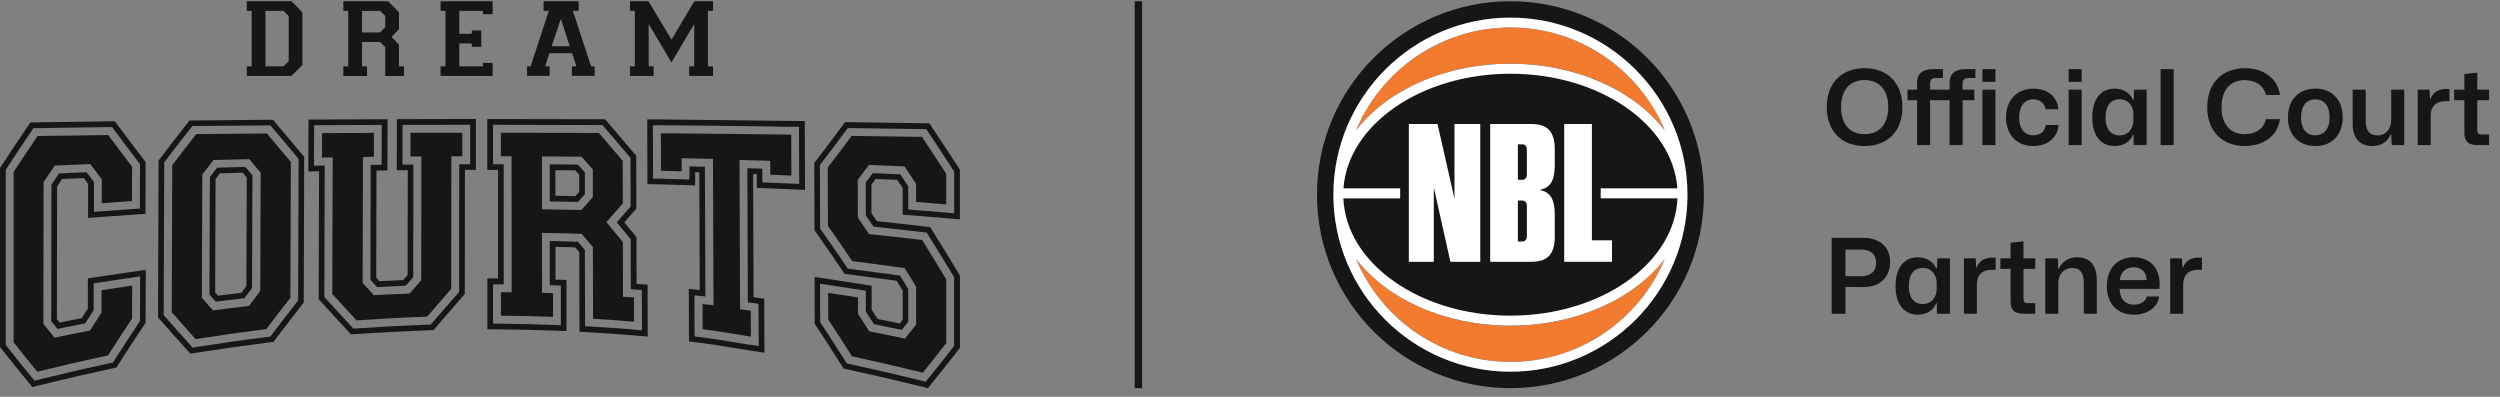
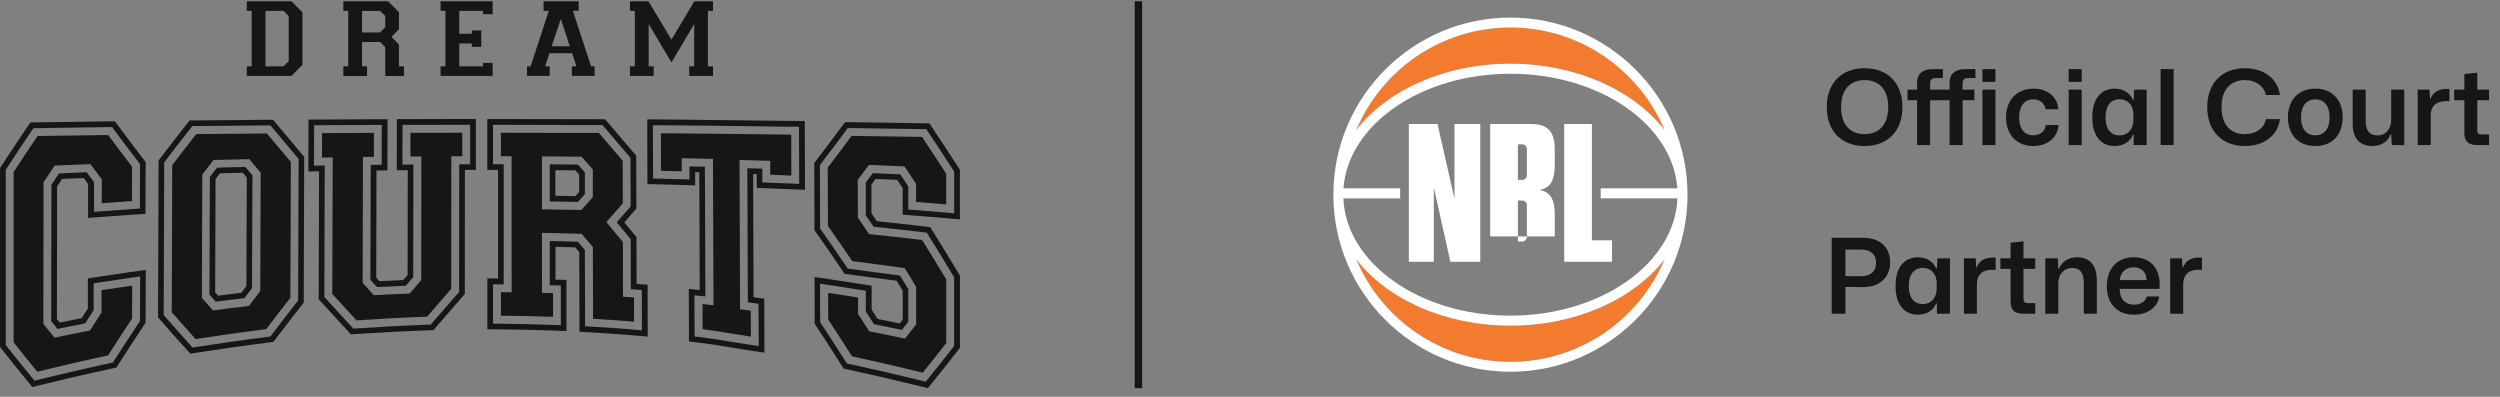
<svg xmlns="http://www.w3.org/2000/svg" width="252" height="40" viewBox="0 0 252 40" fill="none">
  <rect x="0" y="0" width="252" height="40" fill="#808080" stroke="none" />
  <g clip-path="url(#clip0_7603_1553)">
    <path d="M77.054 35.55L75.478 35.311C74.836 35.213 74.242 35.116 73.666 35.018C72.666 34.853 71.727 34.694 70.648 34.566L69.448 34.419L69.43 29.12L70.533 29.236L70.49 17.367H70.072V18.681L68.66 18.644C67.83 18.62 67.418 18.613 66.587 18.589L65.26 18.558L65.242 12.037H66.624C69.4 12.062 72.084 12.098 74.678 12.129H74.715C76.376 12.147 78.042 12.172 79.77 12.19L81.121 12.202L81.145 19.139L79.715 19.078C78.867 19.041 78.442 19.023 77.594 18.992L76.285 18.937V17.556L75.915 17.544L75.957 29.963L77.036 30.11L77.054 35.55ZM75.563 34.737L76.479 34.877L76.46 30.617L75.382 30.477L75.333 16.957L76.842 17V18.387L77.606 18.418C78.454 18.455 78.879 18.467 79.727 18.503L80.558 18.54L80.539 12.777H79.757C78.03 12.752 76.363 12.728 74.703 12.709H74.666C72.072 12.679 69.393 12.642 66.618 12.624H65.811L65.83 17.996L66.605 18.015C67.436 18.033 67.848 18.045 68.678 18.07L69.496 18.094V16.774L71.054 16.811L71.103 29.884L69.999 29.768L70.012 33.912L70.709 33.997C71.8 34.132 72.745 34.291 73.745 34.456C74.327 34.553 74.921 34.651 75.557 34.749" fill="#161616" />
    <path d="M66.629 17.214C66.629 15.698 66.623 14.94 66.617 13.431C71.114 13.455 75.254 13.528 79.757 13.571C79.757 14.946 79.769 16.322 79.769 17.697C78.921 17.66 78.49 17.642 77.642 17.611C77.642 17.049 77.642 16.774 77.642 16.212C76.406 16.175 75.781 16.157 74.545 16.126C74.563 21.144 74.581 26.162 74.599 31.174C75.03 31.229 75.248 31.259 75.678 31.314C75.678 32.365 75.678 32.891 75.69 33.936C73.951 33.673 72.569 33.398 70.823 33.184C70.823 32.17 70.823 31.662 70.817 30.648C71.26 30.697 71.478 30.721 71.921 30.77C71.902 25.85 71.884 20.93 71.866 16.016C70.605 15.985 69.975 15.973 68.714 15.949C68.714 16.474 68.714 16.737 68.714 17.269C67.884 17.244 67.466 17.232 66.635 17.214" fill="#161616" />
    <path d="M93.522 39.125L92.685 38.917C90.34 38.337 87.952 37.786 85.594 37.273L85.036 37.151L84.727 36.668C83.976 35.488 83.176 34.229 82.351 32.982L82.121 32.634L82.109 27.922L83.679 28.154C84.897 28.331 85.491 28.423 86.709 28.619L87.861 28.802V31.222C88.085 31.558 88.255 31.827 88.467 32.151C89.315 32.316 89.915 32.438 90.697 32.603C90.794 32.481 90.891 32.359 90.994 32.225V29.291C90.764 28.924 90.588 28.637 90.382 28.301C88.843 28.087 87.285 27.879 85.746 27.683L85.127 27.604L84.782 27.084C83.994 25.911 83.176 24.725 82.351 23.564L82.097 23.209L82.079 16.419L82.37 16.046C83.17 15.007 83.976 13.938 84.757 12.88L85.176 12.318H85.873C88.237 12.355 90.6 12.392 92.964 12.422L93.679 12.434L94.079 13.033C94.897 14.262 95.728 15.521 96.534 16.768L96.758 17.11V22.116L95.279 21.987C94.067 21.883 93.461 21.834 92.249 21.736L90.988 21.639V18.956C90.788 18.65 90.624 18.406 90.443 18.131C89.649 18.094 89.055 18.069 88.261 18.039C88.121 18.228 87.994 18.399 87.843 18.595V21.504C88.043 21.785 88.206 22.024 88.388 22.293C89.97 22.458 91.558 22.635 93.115 22.818L93.764 22.898L94.115 23.454C94.934 24.762 95.752 26.107 96.564 27.445L96.764 27.775V35.054L96.473 35.427C95.522 36.656 95.049 37.248 94.085 38.44L93.54 39.113L93.522 39.125ZM85.388 36.644L85.715 36.711C88.079 37.218 90.473 37.774 92.825 38.355L93.309 38.477L93.625 38.086C94.588 36.894 95.061 36.307 96.007 35.085L96.176 34.865V27.946L96.061 27.757C95.255 26.418 94.431 25.08 93.619 23.772L93.418 23.448L93.043 23.405C91.443 23.216 89.806 23.032 88.188 22.861L88.055 22.849L87.982 22.739C87.752 22.397 87.564 22.128 87.321 21.773L87.273 21.7V18.412L87.321 18.332C87.527 18.057 87.691 17.837 87.885 17.581L87.976 17.458H88.127C89.043 17.501 89.685 17.525 90.606 17.568H90.752L90.831 17.697C91.061 18.045 91.249 18.332 91.503 18.717L91.552 18.791V21.113L92.285 21.174C93.497 21.272 94.109 21.321 95.322 21.425L96.182 21.498V17.293L96.049 17.091C95.243 15.845 94.419 14.592 93.6 13.363L93.37 13.015H92.952C90.588 12.972 88.224 12.941 85.861 12.911H85.454L85.212 13.235C84.43 14.298 83.624 15.368 82.818 16.407L82.648 16.627L82.666 23.038L82.812 23.246C83.636 24.414 84.46 25.599 85.249 26.779L85.448 27.078L85.806 27.121C87.394 27.323 89 27.537 90.582 27.757L90.715 27.775L90.788 27.891C91.043 28.301 91.237 28.619 91.509 29.071L91.552 29.138V32.432L91.491 32.512C91.322 32.732 91.176 32.915 91.018 33.111L90.909 33.251L90.734 33.215C89.831 33.025 89.2 32.897 88.218 32.707L88.097 32.683L88.03 32.579C87.782 32.182 87.588 31.882 87.321 31.479L87.273 31.406V29.309L86.6 29.199C85.388 29.004 84.794 28.912 83.576 28.735L82.66 28.6L82.673 32.469L82.806 32.671C83.636 33.924 84.436 35.183 85.188 36.362L85.364 36.644H85.388Z" fill="#161616" />
    <path d="M83.485 32.218C83.485 31.143 83.485 30.605 83.479 29.523C84.685 29.7 85.285 29.792 86.491 29.988C86.491 30.648 86.491 30.978 86.491 31.638C86.946 32.335 87.17 32.689 87.618 33.398C89.061 33.679 89.782 33.826 91.225 34.132C91.673 33.569 91.897 33.282 92.346 32.701C92.346 31.18 92.346 30.422 92.346 28.906C91.885 28.148 91.655 27.769 91.195 27.029C89.431 26.779 87.667 26.541 85.903 26.32C85.103 25.129 84.285 23.943 83.455 22.77C83.449 20.808 83.443 18.852 83.436 16.89C84.249 15.839 85.055 14.775 85.843 13.7C88.206 13.73 90.57 13.761 92.934 13.797C93.758 15.032 94.57 16.267 95.376 17.513C95.376 18.748 95.376 19.371 95.376 20.606C94.158 20.502 93.552 20.453 92.34 20.355C92.34 19.628 92.34 19.261 92.34 18.534C91.879 17.819 91.649 17.471 91.182 16.774C89.746 16.713 89.025 16.682 87.588 16.627C87.14 17.232 86.915 17.532 86.461 18.125C86.461 19.646 86.461 20.41 86.473 21.932C86.928 22.592 87.152 22.922 87.6 23.595C89.382 23.778 91.164 23.98 92.946 24.188C93.77 25.508 94.576 26.828 95.382 28.16C95.382 30.299 95.382 32.438 95.382 34.578C94.431 35.8 93.958 36.399 93.013 37.566C90.643 36.98 88.267 36.43 85.879 35.916C85.091 34.675 84.297 33.435 83.485 32.212" fill="#161616" />
    <path d="M65.284 33.924L63.799 33.802C62.429 33.685 61.053 33.594 59.696 33.514L58.411 33.441L58.393 25.416C58.247 25.245 58.12 25.098 57.981 24.933C57.32 24.915 56.659 24.897 55.993 24.884V28.185L57.102 28.221V33.374L55.69 33.319C53.962 33.258 52.211 33.215 50.483 33.203L49.126 33.19V28.062L50.205 28.069V17.128H49.12V12.001H50.489C53.756 12.001 57.084 12.013 60.369 12.019H60.993L61.399 12.496C62.344 13.596 62.823 14.158 63.805 15.313L64.132 15.698L64.145 21.022L63.805 21.413C63.454 21.816 63.193 22.116 62.932 22.415C63.211 22.745 63.478 23.069 63.842 23.521L64.157 23.9L64.169 28.619C64.496 28.643 65.011 28.68 65.011 28.68L65.278 28.698L65.29 33.93L65.284 33.924ZM63.848 33.227L64.708 33.3L64.696 29.236C64.375 29.212 63.878 29.175 63.854 29.175L63.587 29.157L63.575 24.108L63.393 23.888C62.957 23.356 62.666 23.002 62.326 22.599L62.169 22.409L62.332 22.226C62.66 21.853 62.944 21.523 63.369 21.04L63.569 20.814L63.557 15.924L63.369 15.698C62.387 14.537 61.908 13.981 60.969 12.881L60.732 12.606H60.369C57.078 12.593 53.756 12.587 50.489 12.581H49.695V16.56H50.774V28.662H49.695V32.628H50.483C52.217 32.647 53.974 32.689 55.708 32.75L56.532 32.781V28.784L55.417 28.747V24.298H55.702C56.508 24.316 57.314 24.334 58.114 24.359H58.241L58.326 24.456C58.52 24.689 58.684 24.878 58.89 25.117L58.956 25.196L58.975 32.885L59.726 32.928C61.084 33.007 62.472 33.105 63.842 33.215" fill="#161616" />
    <path d="M35.379 33.71L34.937 33.227C33.955 32.164 33.47 31.632 32.488 30.562L32.124 30.165L32.161 17.269L31.082 17.287L31.1 12.049H32.458C34.203 12.031 35.943 12.025 37.688 12.019H39.064L39.052 17.177L37.949 17.189L37.925 27.983L38.252 28.344C39.119 28.295 39.755 28.27 40.646 28.234C40.798 28.056 40.931 27.898 41.089 27.72L41.101 17.159H39.998L40.004 12.007H41.367C43.113 12.001 44.852 11.994 46.598 11.994H47.968V17.122H46.865L46.852 29.639L46.507 30.031C45.549 31.125 45.065 31.681 44.089 32.818L43.701 33.27L43.107 33.294C40.755 33.38 38.373 33.508 36.028 33.661L35.379 33.704V33.71ZM32.7 29.945L32.912 30.177C33.888 31.247 34.379 31.779 35.355 32.842L35.616 33.123L35.991 33.099C38.343 32.94 40.725 32.818 43.083 32.726L43.428 32.714L43.652 32.451C44.634 31.314 45.119 30.758 46.077 29.658L46.277 29.432L46.289 16.56H47.392V12.581H46.598C44.852 12.581 43.113 12.581 41.367 12.587H40.573L40.567 16.59H41.67L41.652 27.94L41.58 28.02C41.367 28.264 41.198 28.466 40.986 28.71L40.907 28.802H40.779C39.779 28.845 39.113 28.875 38.137 28.93H38.004L37.337 28.209L37.367 16.621L38.47 16.609L38.482 12.593H37.682C35.937 12.6 34.197 12.612 32.452 12.618H31.664L31.652 16.701L32.731 16.682L32.694 29.939L32.7 29.945Z" fill="#161616" />
    <path d="M32.458 15.881C32.458 14.897 32.458 14.402 32.464 13.418C34.21 13.412 35.949 13.4 37.689 13.394C37.689 14.36 37.689 14.842 37.689 15.808C37.246 15.808 37.028 15.814 36.586 15.82C36.573 20.05 36.567 24.285 36.555 28.515C37.01 29.01 37.234 29.26 37.682 29.755C39.125 29.676 39.846 29.645 41.295 29.59C41.761 29.046 41.992 28.777 42.459 28.24L42.477 15.771C42.034 15.771 41.816 15.771 41.374 15.777C41.374 14.818 41.374 14.341 41.374 13.388C43.119 13.388 44.859 13.382 46.598 13.382C46.598 14.329 46.598 14.806 46.598 15.753C46.156 15.753 45.937 15.753 45.495 15.753C45.495 20.209 45.489 24.664 45.483 29.12C44.513 30.232 44.028 30.788 43.052 31.919C40.677 32.005 38.307 32.133 35.937 32.292C34.961 31.234 34.47 30.703 33.494 29.633C33.507 25.043 33.519 20.459 33.537 15.869C33.106 15.875 32.888 15.881 32.458 15.887" fill="#161616" />
    <path d="M19.191 35.653L18.694 35.103C17.694 33.997 17.221 33.459 16.276 32.384L15.93 31.992L15.985 16.181L16.264 15.814C17.064 14.763 17.882 13.7 18.706 12.654L19.112 12.141H19.761C22.131 12.11 24.506 12.092 26.882 12.074H27.525L27.937 12.569C28.87 13.693 29.343 14.25 30.331 15.417L30.664 15.808L30.616 30.495L30.325 30.868C29.513 31.907 28.701 32.958 27.907 34.003L27.561 34.462L26.991 34.535C24.634 34.834 22.252 35.171 19.912 35.537L19.185 35.653H19.191ZM19.118 34.718L19.403 35.036L19.827 34.969C22.179 34.602 24.567 34.26 26.925 33.967L27.258 33.924L27.458 33.655C28.246 32.61 29.064 31.552 29.882 30.507L30.052 30.287L30.101 16.01L29.907 15.784C28.913 14.616 28.44 14.054 27.506 12.929L27.264 12.642H26.888C24.518 12.661 22.143 12.685 19.767 12.703H19.391L19.155 13.003C18.33 14.042 17.512 15.099 16.718 16.15L16.554 16.364L16.5 31.76L16.7 31.986C17.645 33.062 18.118 33.6 19.112 34.7M21.755 30.416L21.652 30.299C21.494 30.122 21.355 29.963 21.185 29.774L21.112 29.694L21.155 17.837L21.215 17.758C21.427 17.483 21.603 17.263 21.803 17L21.888 16.896H22.021C22.979 16.866 23.634 16.847 24.591 16.829H24.731L24.822 16.933C25.015 17.165 25.179 17.36 25.379 17.599L25.446 17.678L25.403 29.04L25.343 29.12C25.112 29.425 24.931 29.664 24.706 29.957L24.634 30.055L24.512 30.067C23.518 30.183 22.858 30.263 21.894 30.391L21.743 30.409L21.755 30.416ZM21.688 29.474C21.791 29.59 21.882 29.694 21.979 29.804C22.828 29.694 23.452 29.615 24.331 29.511C24.506 29.279 24.658 29.083 24.834 28.845L24.876 17.892C24.731 17.721 24.609 17.574 24.47 17.409C23.634 17.428 23.015 17.446 22.173 17.471C22.021 17.66 21.888 17.837 21.73 18.039L21.688 29.474Z" fill="#161616" />
    <path d="M26.9 13.455C24.53 13.473 22.155 13.492 19.785 13.516C18.967 14.555 18.154 15.6 17.36 16.652L17.312 31.473C18.276 32.573 18.755 33.111 19.718 34.181C22.088 33.808 24.458 33.471 26.84 33.172C27.64 32.115 28.452 31.057 29.27 30.018C29.282 25.453 29.3 20.887 29.319 16.322C28.355 15.191 27.876 14.623 26.913 13.461M26.228 29.34C25.773 29.933 25.549 30.232 25.094 30.837C23.646 31.008 22.918 31.094 21.47 31.29C21.021 30.788 20.797 30.532 20.349 30.024C20.361 25.881 20.379 21.731 20.391 17.587C20.846 17 21.07 16.713 21.524 16.132C22.961 16.089 23.682 16.071 25.125 16.04C25.585 16.59 25.815 16.866 26.276 17.416C26.264 21.394 26.246 25.367 26.234 29.346" fill="#161616" />
    <path d="M3.263 39.015L2.717 38.355C1.905 37.365 1.087 36.356 0.299 35.348L0.002 34.969V16.933L0.232 16.59C0.996 15.417 1.82 14.17 2.663 12.929L3.063 12.343L3.772 12.331C6.148 12.294 8.518 12.263 10.887 12.233H11.584L12.002 12.789C12.778 13.846 13.584 14.91 14.39 15.955L14.681 16.328L14.663 21.553L13.39 21.639C12.178 21.724 11.572 21.767 10.354 21.859L8.881 21.969V18.54C8.73 18.326 8.59 18.149 8.445 17.947C7.651 17.978 7.051 18.002 6.257 18.039C6.087 18.29 5.936 18.516 5.754 18.791L5.736 32.164C5.839 32.292 5.929 32.402 6.02 32.518C6.808 32.353 7.402 32.231 8.233 32.072C8.451 31.73 8.627 31.455 8.857 31.1V28.062L10.021 27.885C11.269 27.696 11.881 27.604 13.13 27.427L14.694 27.207L14.675 32.536L14.445 32.885C13.609 34.132 12.796 35.391 12.039 36.57L11.73 37.053L11.178 37.169C8.821 37.676 6.433 38.227 4.087 38.807L3.257 39.015H3.263ZM0.578 34.767L0.747 34.987C1.535 35.99 2.348 36.998 3.16 37.982L3.475 38.367L3.96 38.251C6.311 37.67 8.705 37.114 11.069 36.607L11.39 36.54L11.566 36.258C12.324 35.073 13.142 33.814 13.978 32.561L14.112 32.359L14.124 27.867L13.215 27.995C11.966 28.172 11.36 28.264 10.111 28.454L9.439 28.558V31.271L9.384 31.345C9.111 31.766 8.911 32.078 8.651 32.487L8.584 32.591L8.463 32.616C7.505 32.805 6.875 32.928 5.966 33.123L5.796 33.16L5.687 33.025C5.536 32.836 5.396 32.659 5.226 32.451L5.166 32.371L5.184 18.62L5.232 18.546C5.469 18.192 5.651 17.923 5.869 17.599L5.948 17.477H6.093C7.014 17.428 7.657 17.403 8.578 17.367H8.73L8.821 17.483C9.021 17.758 9.196 17.984 9.415 18.271L9.475 18.351V21.352L10.324 21.291C11.536 21.199 12.148 21.156 13.36 21.07L14.1 21.022L14.112 16.535L13.942 16.315C13.136 15.27 12.33 14.201 11.548 13.143L11.306 12.813H10.899C8.53 12.85 6.154 12.88 3.784 12.917H3.372L3.135 13.266C2.293 14.5 1.475 15.747 0.711 16.914L0.578 17.116V34.779V34.767Z" fill="#161616" />
    <path d="M1.372 34.486C1.372 28.771 1.372 23.057 1.372 17.342C2.166 16.126 2.966 14.91 3.79 13.706C6.16 13.669 8.536 13.639 10.906 13.608C11.694 14.678 12.5 15.741 13.312 16.798C13.312 18.186 13.306 18.876 13.3 20.264C12.082 20.349 11.476 20.392 10.257 20.484C10.257 19.518 10.257 19.041 10.263 18.076C9.803 17.471 9.572 17.159 9.112 16.542C7.675 16.597 6.954 16.627 5.518 16.688C5.063 17.355 4.839 17.691 4.39 18.369C4.384 23.13 4.378 27.885 4.372 32.647C4.821 33.209 5.045 33.49 5.493 34.04C6.924 33.734 7.639 33.588 9.075 33.313C9.536 32.585 9.766 32.225 10.233 31.51C10.233 30.605 10.233 30.153 10.233 29.248C11.469 29.059 12.088 28.967 13.324 28.79C13.324 30.116 13.324 30.782 13.312 32.109C12.494 33.337 11.694 34.578 10.894 35.819C8.506 36.332 6.13 36.882 3.76 37.469C2.948 36.485 2.148 35.489 1.36 34.486" fill="#161616" />
    <path d="M63.902 29.982C63.46 29.951 63.235 29.933 62.799 29.908C62.799 28.075 62.787 26.235 62.787 24.401C62.12 23.595 61.787 23.191 61.126 22.39C61.787 21.639 62.12 21.26 62.781 20.502C62.781 19.072 62.775 17.642 62.769 16.211C61.811 15.075 61.332 14.518 60.368 13.4C57.077 13.388 53.786 13.382 50.489 13.382C50.489 14.329 50.489 14.806 50.489 15.753C50.92 15.753 51.138 15.753 51.568 15.753C51.568 20.325 51.568 24.896 51.574 29.462C51.144 29.462 50.926 29.456 50.495 29.45C50.495 30.397 50.495 30.874 50.495 31.821C52.247 31.833 53.992 31.876 55.744 31.937C55.744 30.984 55.744 30.507 55.744 29.548C55.302 29.535 55.077 29.529 54.635 29.517C54.635 27.5 54.635 25.483 54.629 23.472C55.962 23.497 57.296 23.527 58.629 23.57C59.084 24.102 59.308 24.365 59.762 24.902C59.762 27.311 59.775 29.725 59.781 32.133C61.163 32.212 62.538 32.31 63.914 32.426C63.914 31.448 63.914 30.959 63.908 29.982M58.599 21.168C57.278 21.138 55.95 21.113 54.629 21.095C54.629 19.316 54.629 17.544 54.629 15.765C55.962 15.771 57.29 15.784 58.623 15.796C59.078 16.303 59.302 16.56 59.756 17.073V19.872C59.302 20.392 59.072 20.649 58.605 21.168" fill="#161616" />
    <path d="M58.247 20.355H58.114C57.314 20.337 56.502 20.319 55.696 20.306H55.417V16.566H55.708C56.514 16.572 57.326 16.578 58.132 16.59H58.26L58.344 16.688C58.532 16.902 58.69 17.079 58.884 17.299L58.957 17.379V19.567L58.254 20.355H58.247ZM55.987 19.732C56.66 19.744 57.326 19.756 57.999 19.775L58.381 19.347V17.599C58.241 17.452 58.126 17.312 57.993 17.171C57.326 17.171 56.653 17.159 55.981 17.153V19.738L55.987 19.732Z" fill="#161616" />
    <path d="M24.876 7.655V6.689H25.367V1.097H24.876V0.125H29.379L30.482 1.237V6.542L29.379 7.655H24.876ZM28.585 6.689L29.1 6.17V1.616L28.585 1.097H26.761V6.689H28.585Z" fill="#161616" />
    <path d="M34.61 7.661V6.689H35.101V1.097H34.61V0.125H39.125L40.216 1.237V2.943L39.459 3.719L40.216 4.495V6.689H40.719V7.661H38.834V4.752L38.319 4.232H36.495V6.689H36.998V7.661H34.61ZM38.307 3.267L38.834 2.735V1.61L38.319 1.103H36.495V3.273H38.307V3.267Z" fill="#161616" />
    <path d="M44.41 7.655V6.689H44.901V1.097H44.41V0.125H49.659V1.433H48.683V1.097H46.295V3.407H47.556V3.071H48.513V4.715H47.556V4.379H46.295V6.689H48.683V6.347H49.659V7.655H44.41Z" fill="#161616" />
    <path d="M53.126 7.655V6.689H53.484L55.32 1.097H54.793V0.125H58.332V1.091H57.744L59.581 6.683H59.938V7.649H57.647V6.683H58.102L57.672 5.363H55.381L54.95 6.683H55.405V7.649H53.126V7.655ZM57.435 4.666L56.532 1.904L55.605 4.666H57.429H57.435Z" fill="#161616" />
    <path d="M63.502 7.655V6.689H63.993V1.097H63.502V0.125H65.363L67.684 4L69.987 0.125H71.872V1.097H71.357V6.689H71.872V7.655H69.472V6.689H69.975V2.423L67.684 6.292L65.387 2.423V6.689H65.89V7.655H63.502Z" fill="#161616" />
  </g>
  <path d="M114.752 0.125V39.125" stroke="#161616" stroke-width="0.75" />
  <g clip-path="url(#clip1_7603_1553)">
-     <path d="M152.252 39.125C163.021 39.125 171.752 30.394 171.752 19.625C171.752 8.856 163.021 0.125 152.252 0.125C141.483 0.125 132.752 8.856 132.752 19.625C132.752 30.394 141.483 39.125 152.252 39.125Z" fill="#161616" />
    <path d="M152.252 32.83C145.596 32.83 139.777 30.125 136.703 26.122C139.252 32.198 145.261 36.475 152.252 36.475C159.242 36.475 165.252 32.198 167.8 26.122C164.726 30.122 158.91 32.83 152.252 32.83Z" fill="#F37B30" />
    <path d="M136.703 13.125C139.777 9.125 145.593 6.417 152.252 6.417C158.91 6.417 164.726 9.122 167.8 13.125C165.252 7.049 159.242 2.772 152.252 2.772C145.261 2.772 139.252 7.052 136.703 13.125Z" fill="#F37B30" />
    <path d="M169.079 18.982H161.35V19.995H169.088C168.816 26.547 161.37 31.817 152.249 31.817C143.128 31.817 135.684 26.547 135.413 19.997H141.137V18.984H135.422C135.884 12.559 143.255 7.433 152.252 7.433C161.249 7.433 168.614 12.556 169.079 18.982ZM167.798 13.128C164.724 9.128 158.908 6.42 152.249 6.42C145.59 6.42 139.777 9.125 136.703 13.125C139.252 7.052 145.261 2.772 152.252 2.772C159.243 2.772 165.252 7.052 167.8 13.125M136.703 26.122C139.777 30.123 145.593 32.827 152.252 32.827C158.911 32.827 164.727 30.12 167.8 26.122C165.252 32.198 159.243 36.475 152.252 36.475C145.261 36.475 139.252 32.198 136.703 26.122ZM170.098 19.622C170.098 9.78 162.091 1.773 152.249 1.773C142.407 1.773 134.403 9.783 134.403 19.625C134.403 29.468 142.409 37.471 152.252 37.471C162.094 37.471 170.101 29.465 170.101 19.625" fill="white" />
    <path d="M144.528 18.895V26.388H142.011V12.502H144.903L146.612 20.035V12.502H149.21V26.388H146.199L144.528 18.895Z" fill="white" />
-     <path d="M153.909 20.704C153.909 20.39 153.672 20.214 153.456 20.214H153.003V24.344H153.476C153.692 24.344 153.909 24.165 153.909 23.833V20.707V20.704ZM153.909 15.059C153.909 14.724 153.692 14.548 153.476 14.548H153.003V18.127H153.456C153.672 18.127 153.909 17.951 153.909 17.636V15.059ZM156.72 23.83C156.72 25.68 155.952 26.388 154.342 26.388H150.211V12.502H154.342C155.955 12.502 156.72 13.209 156.72 15.059V16.632C156.72 18.245 156.247 18.952 155.167 19.149C156.25 19.325 156.72 20.052 156.72 21.645V23.827V23.83Z" fill="white" />
+     <path d="M153.909 20.704C153.909 20.39 153.672 20.214 153.456 20.214H153.003V24.344H153.476C153.692 24.344 153.909 24.165 153.909 23.833V20.707V20.704ZM153.909 15.059C153.909 14.724 153.692 14.548 153.476 14.548H153.003V18.127H153.456C153.672 18.127 153.909 17.951 153.909 17.636V15.059ZM156.72 23.83H150.211V12.502H154.342C155.955 12.502 156.72 13.209 156.72 15.059V16.632C156.72 18.245 156.247 18.952 155.167 19.149C156.25 19.325 156.72 20.052 156.72 21.645V23.827V23.83Z" fill="white" />
    <path d="M157.672 12.502H160.463V24.223H162.49V26.388H157.672V12.502Z" fill="white" />
  </g>
  <path d="M187.952 14.72C185.663 14.72 184.14 13.249 184.14 10.793C184.14 8.335 185.663 6.876 187.952 6.876C190.251 6.876 191.763 8.346 191.763 10.793C191.763 13.26 190.241 14.72 187.952 14.72ZM187.952 13.523C189.411 13.523 190.335 12.556 190.335 10.793C190.335 9.028 189.401 8.073 187.952 8.073C186.503 8.073 185.579 9.028 185.579 10.793C185.579 12.567 186.503 13.523 187.952 13.523ZM193.242 14.625V10.1H192.276V9.039H193.242V8.325C193.242 7.443 193.809 6.971 194.775 6.971H195.846V7.863H195.142C194.68 7.863 194.554 8.084 194.554 8.399V9.039H196.518V8.325C196.518 7.443 197.095 6.971 198.061 6.971H199.122V7.863H198.429C197.967 7.863 197.83 8.084 197.83 8.399V9.039H199.017V10.1H197.83V14.625H196.518V10.1H194.554V14.625H193.242ZM199.826 8.252V6.971H201.139V8.252H199.826ZM199.826 14.625V9.039H201.139V14.625H199.826ZM204.948 14.72C203.289 14.72 202.207 13.575 202.207 11.832C202.207 10.089 203.299 8.934 204.99 8.934C206.397 8.934 207.405 9.784 207.478 11.013H206.197C206.082 10.362 205.588 10.015 204.958 10.015C204.034 10.015 203.53 10.74 203.53 11.832C203.53 13.018 204.097 13.638 204.948 13.638C205.672 13.638 206.145 13.218 206.218 12.598H207.499C207.415 13.89 206.376 14.72 204.948 14.72ZM208.521 8.252V6.971H209.834V8.252H208.521ZM208.521 14.625V9.039H209.834V14.625H208.521ZM213.149 14.72C211.805 14.72 210.902 13.722 210.902 11.832C210.902 9.931 211.805 8.934 213.149 8.934C214.052 8.934 214.724 9.386 214.997 10.068H215.071L215.123 9.039H216.383V14.625H215.071V13.585H214.997C214.724 14.268 214.052 14.72 213.149 14.72ZM213.643 13.649C214.577 13.649 215.05 12.903 215.05 12.116V11.538C215.05 10.74 214.577 10.005 213.643 10.005C212.803 10.005 212.236 10.604 212.236 11.832C212.236 13.05 212.803 13.649 213.643 13.649ZM217.791 14.625V6.971H219.103V14.625H217.791ZM226.291 14.72C224.013 14.72 222.49 13.249 222.49 10.793C222.49 8.346 224.013 6.876 226.291 6.876C228.213 6.876 229.599 7.947 229.819 9.575H228.402C228.213 8.693 227.415 8.073 226.291 8.073C224.842 8.073 223.929 9.028 223.929 10.793C223.929 12.578 224.842 13.523 226.291 13.523C227.394 13.523 228.234 12.924 228.402 12.011H229.819C229.62 13.649 228.202 14.72 226.291 14.72ZM233.393 14.72C231.734 14.72 230.621 13.627 230.621 11.832C230.621 10.11 231.66 8.934 233.393 8.934C235.041 8.934 236.144 10.037 236.144 11.832C236.144 13.554 235.115 14.72 233.393 14.72ZM233.382 13.638C234.243 13.638 234.821 13.029 234.821 11.832C234.821 10.646 234.264 10.015 233.393 10.015C232.521 10.015 231.944 10.635 231.944 11.832C231.944 13.008 232.5 13.638 233.382 13.638ZM239.155 14.72C237.874 14.72 237.149 13.953 237.149 12.504V9.039H238.462V12.158C238.462 13.113 238.808 13.649 239.659 13.649C240.509 13.649 241.034 12.966 241.034 12.084V9.039H242.347V14.625H241.087L241.034 13.543H240.971C240.688 14.3 239.984 14.72 239.155 14.72ZM243.703 14.625V9.039H244.889L244.952 9.973H244.994C245.246 9.259 245.855 8.966 246.58 8.966H246.905V10.204C246.821 10.204 246.695 10.194 246.559 10.194C245.54 10.194 245.057 10.698 245.015 11.569V14.625H243.703ZM249.731 14.625C248.692 14.625 248.408 14.152 248.408 13.354V10.1H247.379V9.039H248.408V7.464L249.71 7.327V9.039H250.897V10.1H249.71V13.113C249.71 13.47 249.857 13.554 250.183 13.554H250.897V14.625H249.731ZM184.634 31.625V23.971H187.815C189.453 23.971 190.524 24.873 190.524 26.438C190.524 27.929 189.516 28.937 187.815 28.937L186.02 28.927V31.625H184.634ZM187.584 25.157H186.02V27.834L187.584 27.845C188.445 27.845 189.107 27.456 189.107 26.491C189.107 25.524 188.445 25.157 187.584 25.157ZM193.318 31.72C191.974 31.72 191.071 30.722 191.071 28.832C191.071 26.931 191.974 25.934 193.318 25.934C194.221 25.934 194.893 26.386 195.166 27.068H195.24L195.292 26.039H196.552V31.625H195.24V30.585H195.166C194.893 31.268 194.221 31.72 193.318 31.72ZM193.812 30.648C194.746 30.648 195.219 29.903 195.219 29.116V28.538C195.219 27.74 194.746 27.005 193.812 27.005C192.972 27.005 192.405 27.604 192.405 28.832C192.405 30.05 192.972 30.648 193.812 30.648ZM197.96 31.625V26.039H199.146L199.209 26.974H199.251C199.503 26.259 200.112 25.965 200.837 25.965H201.162V27.204C201.078 27.204 200.952 27.194 200.816 27.194C199.797 27.194 199.314 27.698 199.272 28.57V31.625H197.96ZM203.989 31.625C202.949 31.625 202.666 31.152 202.666 30.355V27.099H201.637V26.039H202.666V24.464L203.968 24.328V26.039H205.154V27.099H203.968V30.113C203.968 30.47 204.115 30.554 204.44 30.554H205.154V31.625H203.989ZM206.163 31.625V26.039H207.423L207.475 27.099H207.538C207.853 26.333 208.567 25.934 209.376 25.934C210.51 25.934 211.36 26.585 211.36 28.276V31.625H210.048V28.559C210.048 27.509 209.691 27.015 208.872 27.015C207.99 27.015 207.475 27.709 207.475 28.549V31.625H206.163ZM215.109 31.72C213.398 31.72 212.369 30.585 212.369 28.863C212.369 27.078 213.419 25.934 215.057 25.934C216.957 25.934 217.86 27.299 217.671 29.116H213.66C213.66 30.134 214.238 30.712 215.109 30.712C215.781 30.712 216.275 30.386 216.401 29.882H217.65C217.493 30.985 216.474 31.72 215.109 31.72ZM215.057 26.942C214.269 26.942 213.755 27.436 213.671 28.233H216.39C216.348 27.352 215.792 26.942 215.057 26.942ZM218.755 31.625V26.039H219.941L220.004 26.974H220.046C220.298 26.259 220.907 25.965 221.632 25.965H221.957V27.204C221.873 27.204 221.747 27.194 221.611 27.194C220.592 27.194 220.109 27.698 220.067 28.57V31.625H218.755Z" fill="#161616" />
  <defs>
    <clipPath id="clip0_7603_1553">
      <rect width="96.75" height="39" fill="white" transform="translate(0.002 0.125)" />
    </clipPath>
    <clipPath id="clip1_7603_1553">
      <rect width="39" height="39" fill="white" transform="translate(132.752 0.125)" />
    </clipPath>
  </defs>
</svg>